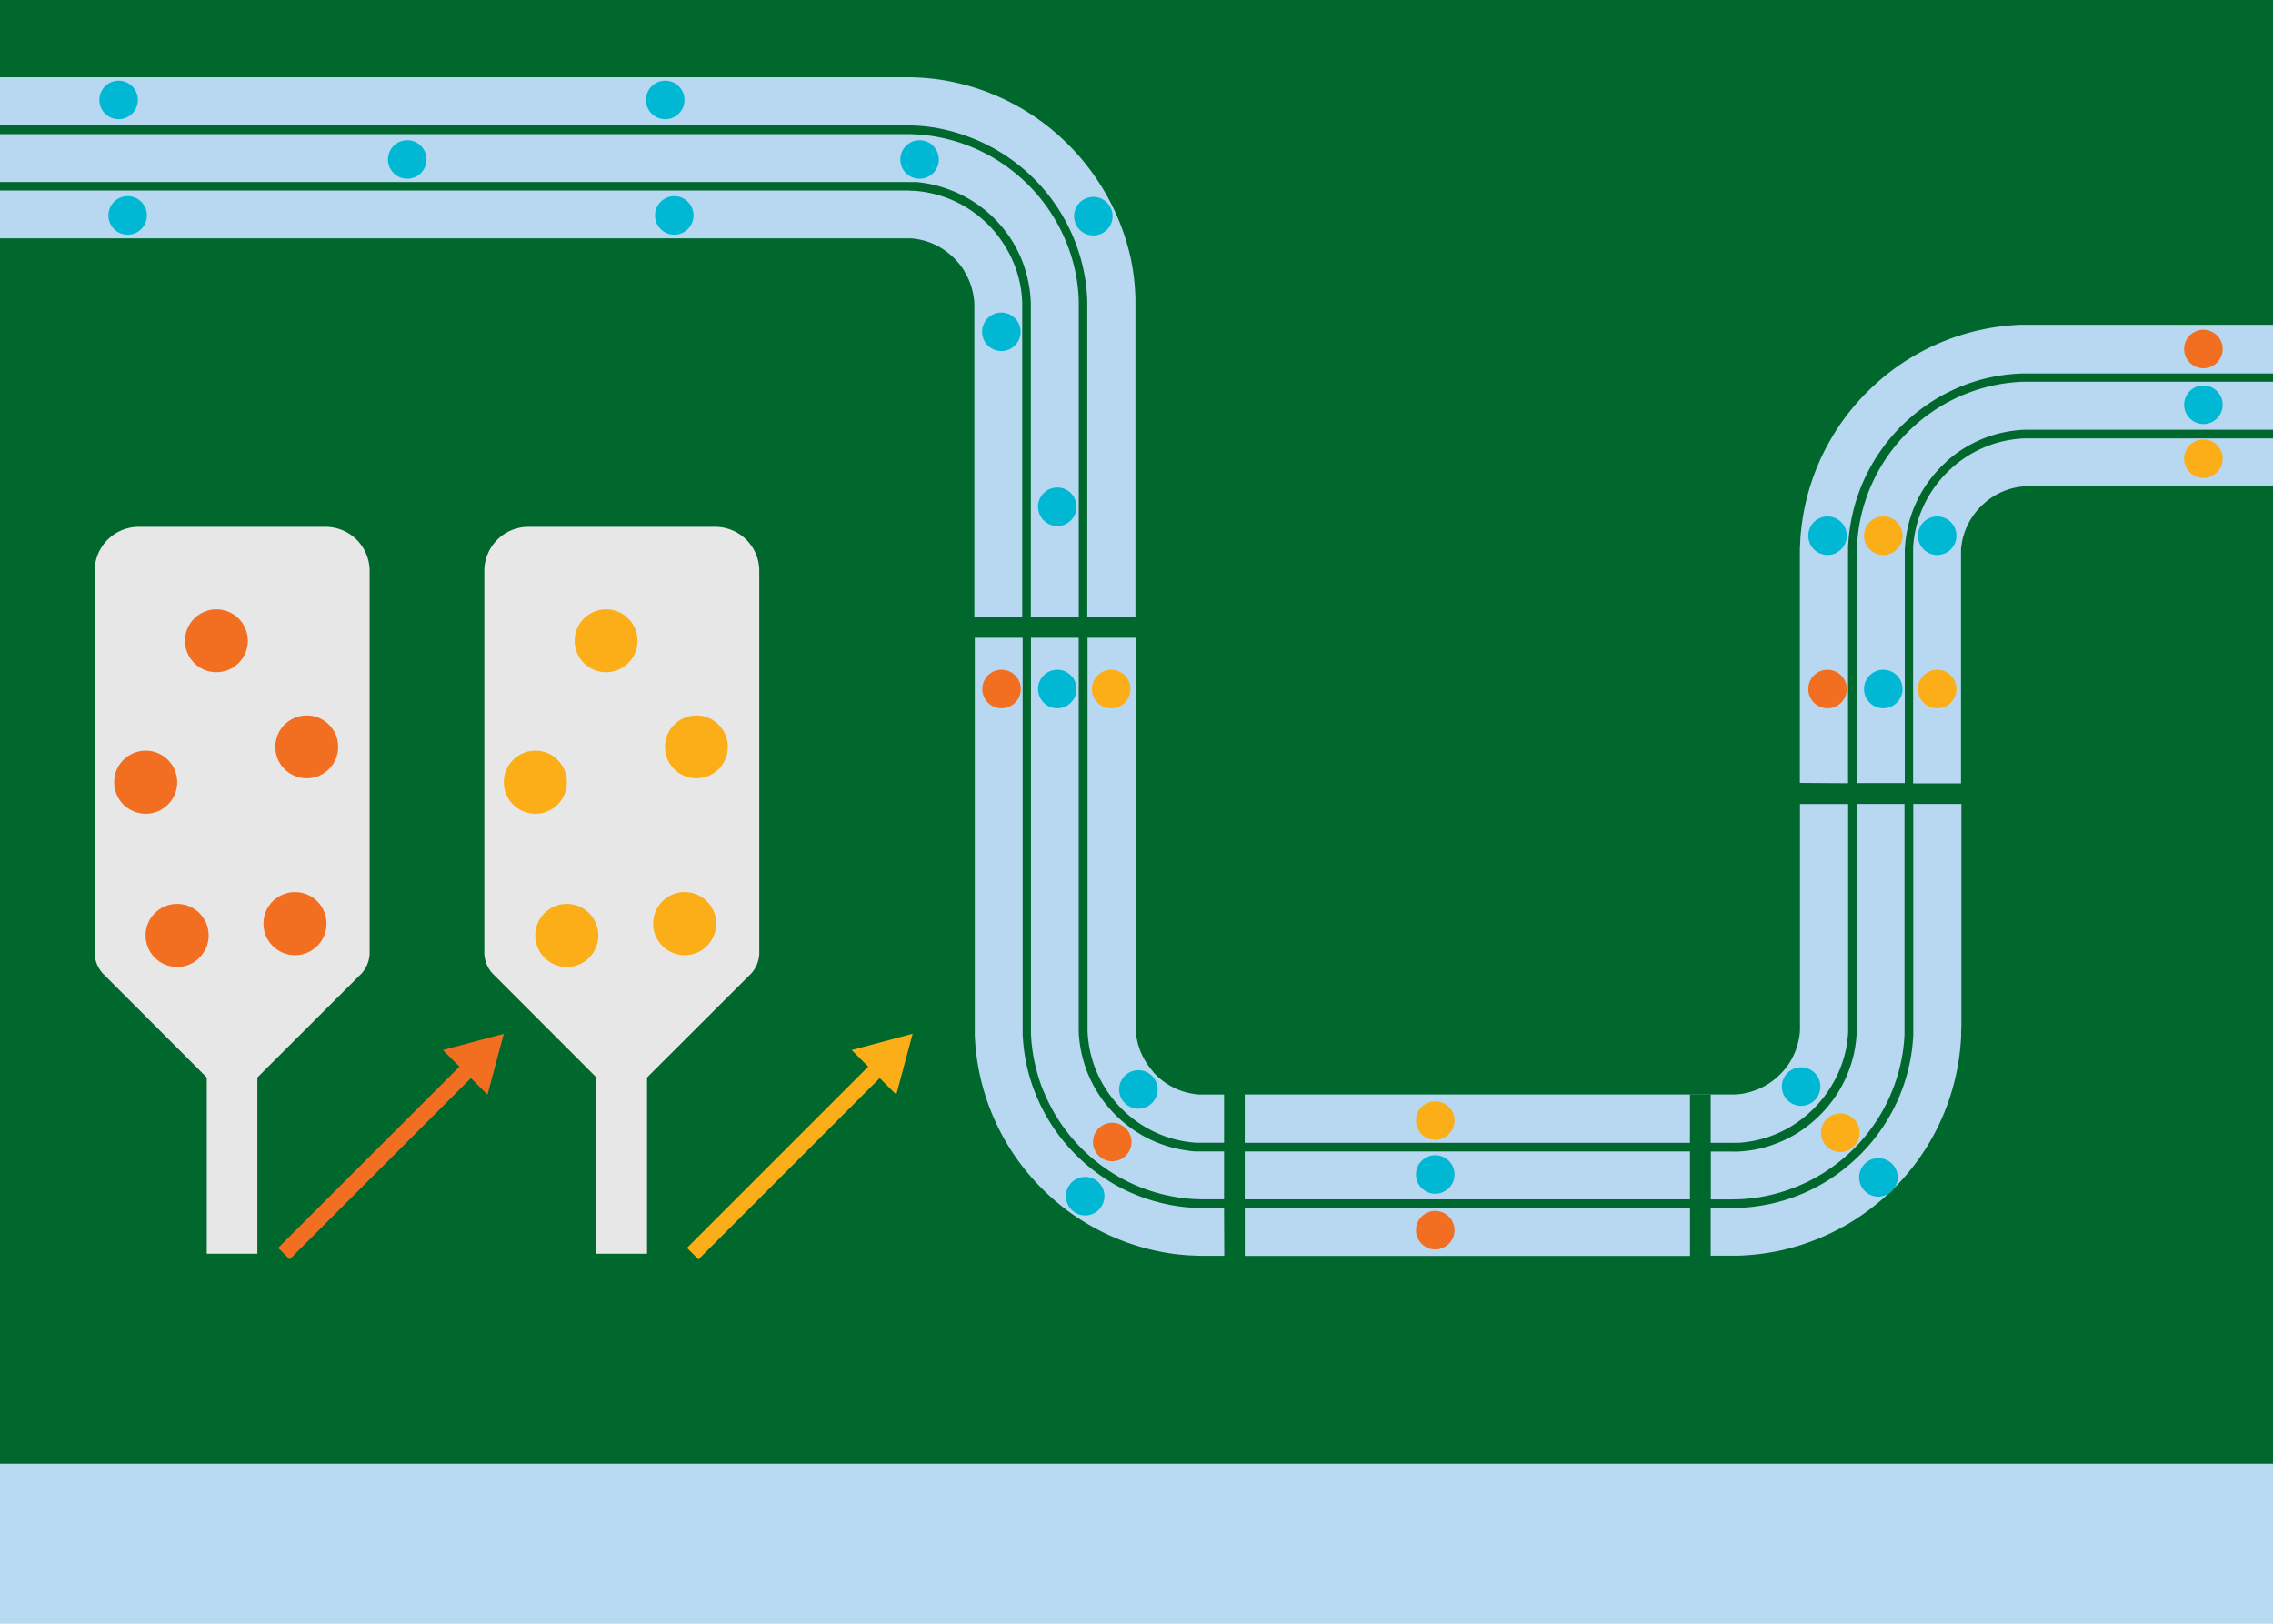
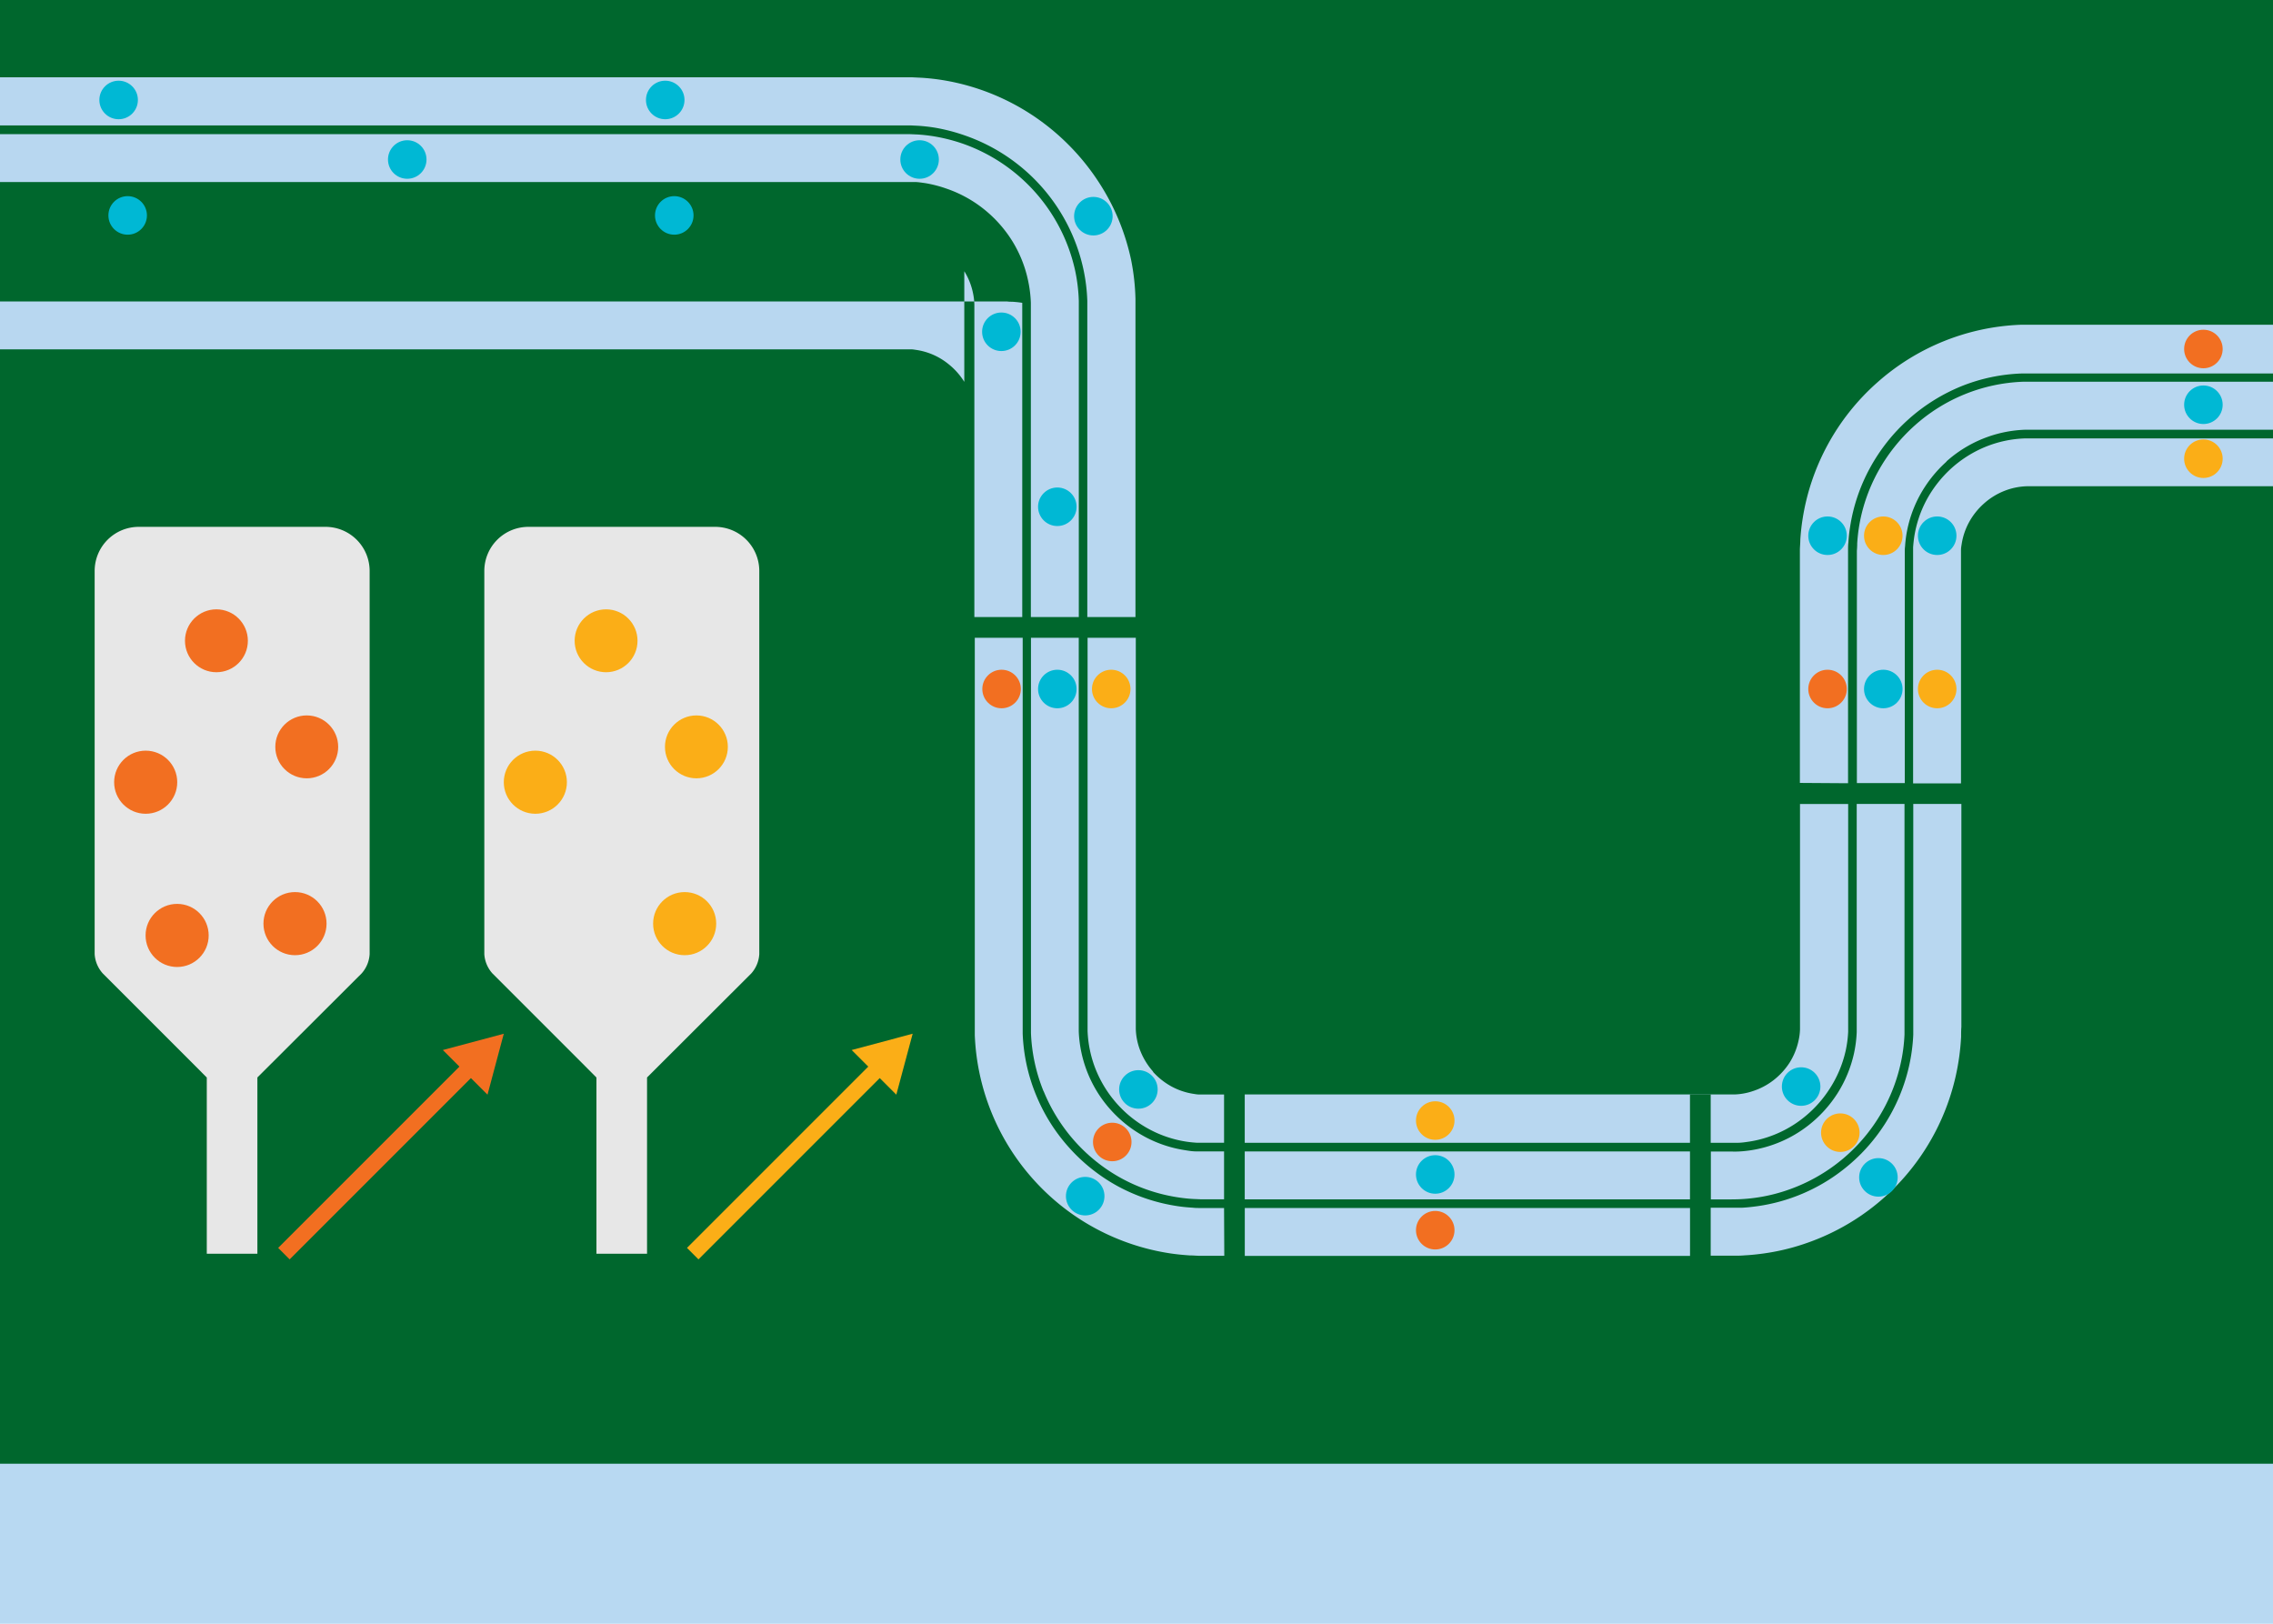
<svg xmlns="http://www.w3.org/2000/svg" width="420" height="300" viewBox="0 0 420 300">
  <defs>
    <style>
      .cls-1 {
        fill: #00672d;
      }

      .cls-2 {
        fill: #b8d7f0;
      }

      .cls-3 {
        fill: #b8d9f2;
      }

      .cls-4 {
        fill: #e7e7e7;
      }

      .cls-5 {
        fill: #f26f21;
      }

      .cls-6 {
        fill: #fbae17;
      }

      .cls-7 {
        fill: #00b8d4;
      }

      .cls-8, .cls-9 {
        fill: none;
        stroke-miterlimit: 10;
        stroke-width: 3px;
      }

      .cls-8 {
        stroke: #f26f21;
      }

      .cls-9 {
        stroke: #fbae17;
      }
    </style>
  </defs>
  <title>sectionImage-9</title>
  <g id="sectionImage-9">
    <rect class="cls-1" x="-3.56" y="-3" width="439.25" height="282.47" />
    <g>
      <path class="cls-2" d="M343.08,148.53V189.7c0,.34,0,.67,0,1a22.85,22.85,0,0,1-.52,4,23.12,23.12,0,0,1-3.05,7.33,23.69,23.69,0,0,1-5.36,5.89,22.93,22.93,0,0,1-10.89,4.64c-.66.09-1.32.16-2,.19s-1.29,0-2.13,0h-3v8.85h3c.73,0,1.7,0,2.62-.05s1.83-.14,2.74-.27a30.92,30.92,0,0,0,5.38-1.26,32.08,32.08,0,0,0,21.31-23.43,30.6,30.6,0,0,0,.73-5.47c0-.46,0-.92,0-1.38v-41.2Z" />
      <path class="cls-2" d="M359.65,85.26a23,23,0,0,1,14.47-5.86c.34,0,.64,0,1,0h151V70.53h-151c-.41,0-.91,0-1.35,0a31.75,31.75,0,0,0-20,8.11,32.33,32.33,0,0,0-6.8,8.58,31.73,31.73,0,0,0-3.51,10.41c-.14.91-.23,1.82-.29,2.74q0,.69-.06,1.38v42.93h8.85V102c0-.34,0-.67.05-1q.06-1,.21-2a23,23,0,0,1,2.53-7.5,23.55,23.55,0,0,1,4.93-6.22" />
      <path class="cls-2" d="M199.34,114V56.93c0-.38,0-.89,0-1.33a31.54,31.54,0,0,0-.65-5.48,32.14,32.14,0,0,0-21-23.65,33,33,0,0,0-5.36-1.32c-.91-.14-1.82-.24-2.74-.3l-1.37-.06H-3.56v8.84H168c.33,0,.67,0,1,0,.66,0,1.32.12,2,.21a23.42,23.42,0,0,1,3.86,1,23,23,0,0,1,6.95,3.81,23.35,23.35,0,0,1,5.27,5.94A22.8,22.8,0,0,1,190,52a23.57,23.57,0,0,1,.48,3.94c0,.35,0,.63,0,1V114Z" />
      <path class="cls-2" d="M192.85,201.63a32.1,32.1,0,0,0,5.83,9.31,32.47,32.47,0,0,0,8.61,6.8,31.8,31.8,0,0,0,10.43,3.49c.91.14,1.83.24,2.75.29l1.38.06h4.33v-8.85H222l-1,0c-.67,0-1.33-.11-2-.22a22.88,22.88,0,0,1-7.52-2.52,23.48,23.48,0,0,1-6.24-4.93,23,23,0,0,1-5.91-14.5c0-.34,0-.64,0-1V117.83H190.5v71.68c0,.43,0,.91,0,1.37a31.83,31.83,0,0,0,2.33,10.75" />
      <rect class="cls-2" x="230" y="212.74" width="82.27" height="8.85" />
      <rect class="cls-2" x="230.01" y="223.19" width="82.27" height="8.85" />
      <path class="cls-2" d="M362.38,148.53h-8.85v41.2c0,.49,0,1,0,1.45a32.84,32.84,0,0,1-.77,5.75,33.42,33.42,0,0,1-4.43,10.66,33.88,33.88,0,0,1-7.76,8.52,33.19,33.19,0,0,1-15.83,6.74c-1,.14-1.92.24-2.89.29-.48,0-1,0-1.45,0H316.1V232h4.38c.6,0,1.21,0,1.83-.06,1.21-.06,2.43-.19,3.65-.36a41,41,0,0,0,7.15-1.67,42.54,42.54,0,0,0,28.26-31.08,43.49,43.49,0,0,0,1-7.27c0-.61,0-1.22.05-1.83V148.53Z" />
      <path class="cls-2" d="M226.18,223.19h-4.36c-.49,0-1,0-1.45-.06-1-.06-1.93-.15-2.89-.3a33.56,33.56,0,0,1-10.95-3.67,33.92,33.92,0,0,1-9-7.15,33.32,33.32,0,0,1-6.12-9.77,33,33,0,0,1-2.44-11.29c0-.48,0-1,0-1.42V117.83h-8.85v72.53l0,.92a42.45,42.45,0,0,0,10.82,26.63,42.5,42.5,0,0,0,25.27,13.66c1.21.18,2.43.3,3.65.38.61,0,1.22.06,1.83.07l1.47,0h3.06Z" />
-       <path class="cls-2" d="M178.18,50.11a12.29,12.29,0,0,1,1.6,4,11.81,11.81,0,0,1,.26,2.14V114h8.85V56.41l0-.46a20.45,20.45,0,0,0-.44-3.67,21.22,21.22,0,0,0-2.75-6.83,21.42,21.42,0,0,0-15-10c-.61-.1-1.22-.16-1.84-.2-.31,0-.61,0-.93-.05H-3.56v8.84H167.75l.55,0c.36,0,.72.07,1.07.12a12.28,12.28,0,0,1,5.89,2.61,12.87,12.87,0,0,1,2.92,3.28" />
+       <path class="cls-2" d="M178.18,50.11a12.29,12.29,0,0,1,1.6,4,11.81,11.81,0,0,1,.26,2.14V114h8.85V56.41l0-.46c-.61-.1-1.22-.16-1.84-.2-.31,0-.61,0-.93-.05H-3.56v8.84H167.75l.55,0c.36,0,.72.07,1.07.12a12.28,12.28,0,0,1,5.89,2.61,12.87,12.87,0,0,1,2.92,3.28" />
      <path class="cls-2" d="M526.11,81h-151c-.38,0-.64,0-1,0a21.2,21.2,0,0,0-7.2,1.54,21.68,21.68,0,0,0-6.26,3.91,22.06,22.06,0,0,0-4.6,5.8,21.36,21.36,0,0,0-2.35,7c-.09.61-.15,1.23-.2,1.84q0,.47,0,.93v42.72h8.85V102.17c0-.18,0-.36,0-.55,0-.36.06-.71.12-1.07a12.4,12.4,0,0,1,1.37-4.07,12.87,12.87,0,0,1,2.73-3.43,12.51,12.51,0,0,1,3.69-2.31,12.29,12.29,0,0,1,4.19-.9H526.11Z" />
      <path class="cls-2" d="M-3.56,23.17H168.25l1.45.07c1,.07,1.92.17,2.88.32A34,34,0,0,1,178.21,25a33.69,33.69,0,0,1,22,24.84,32.85,32.85,0,0,1,.7,5.75V114h8.9V56.15l0-.91A41.59,41.59,0,0,0,209,48,42.35,42.35,0,0,0,203.5,34.4a42.91,42.91,0,0,0-9.64-10.86A42.36,42.36,0,0,0,174,14.77c-1.22-.19-2.44-.32-3.65-.4l-1.83-.09h-172Z" />
      <path class="cls-2" d="M341.48,144.71v-43c0-.48,0-1,.06-1.44.06-1,.16-1.93.31-2.88a33.16,33.16,0,0,1,3.68-10.93,33.75,33.75,0,0,1,16.91-15.11A32.9,32.9,0,0,1,373.73,69c.47,0,1,0,1.41,0h151V60H374.31l-.91,0a42.31,42.31,0,0,0-26.65,10.78,42.36,42.36,0,0,0-13.69,25.24c-.19,1.21-.32,2.43-.4,3.65,0,.61-.06,1.22-.08,1.83v43.15Z" />
      <path class="cls-2" d="M230,211.14h82.27v-8.9h3.83v8.9h3c.86,0,1.42,0,2,0s1.24-.09,1.85-.18a20.55,20.55,0,0,0,3.61-.84,21.38,21.38,0,0,0,6.52-3.48,21.94,21.94,0,0,0,5-5.48A21.58,21.58,0,0,0,341,194.3a20.76,20.76,0,0,0,.5-3.67c0-.31,0-.62,0-.93V148.54h-8.9v39l0,1v1.14c0,.18,0,.37,0,.55a10.82,10.82,0,0,1-.29,2.13,12.58,12.58,0,0,1-1.65,4,13.09,13.09,0,0,1-3,3.25,12.53,12.53,0,0,1-3.83,2,11.35,11.35,0,0,1-2.09.49,9.42,9.42,0,0,1-1.08.1l-.54,0H230Z" />
      <path class="cls-2" d="M213.08,198a12.85,12.85,0,0,1-2.31-3.69,12.05,12.05,0,0,1-.9-4.19l0-8.93V117.83h-8.91v71.68c0,.36,0,.64,0,1a21.46,21.46,0,0,0,1.56,7.21,21.78,21.78,0,0,0,9.75,10.87,21.29,21.29,0,0,0,7,2.35c.61.09,1.23.15,1.85.19.3,0,.61,0,.93,0h4.13v-8.91h-4l-.55,0c-.36,0-.72-.06-1.08-.12a12.38,12.38,0,0,1-4.07-1.36,13,13,0,0,1-3.44-2.72" />
    </g>
    <path class="cls-3" d="M-6.06,270.44H433.19V303H-6.06Z" />
    <g>
      <path class="cls-4" d="M60.14,97.34H25.65a8.15,8.15,0,0,0-8.16,8.11h0v70.83A5.87,5.87,0,0,0,19,179.86L36.14,197l2.07,2.08v32.56h9.35V199.07l19.25-19.21a5.87,5.87,0,0,0,1.49-3.58V105.45a8.15,8.15,0,0,0-8.16-8.11" />
      <circle id="Ellipse_10_copy_26" data-name="Ellipse 10 copy 26" class="cls-5" cx="26.92" cy="144.52" r="5.83" />
      <circle id="Ellipse_10_copy_28" data-name="Ellipse 10 copy 28" class="cls-5" cx="32.73" cy="172.83" r="5.83" />
      <circle id="Ellipse_10_copy_27" data-name="Ellipse 10 copy 27" class="cls-5" cx="54.51" cy="170.65" r="5.83" />
      <circle id="Ellipse_10_copy_26-2" data-name="Ellipse 10 copy 26-2" class="cls-5" cx="39.99" cy="118.39" r="5.81" />
      <circle id="Ellipse_10_copy_26-3" data-name="Ellipse 10 copy 26-3" class="cls-5" cx="56.68" cy="137.99" r="5.81" />
    </g>
    <g>
      <path class="cls-4" d="M132.14,97.34H97.65a8.15,8.15,0,0,0-8.16,8.11h0v70.83A5.87,5.87,0,0,0,91,179.86L108.14,197l2.07,2.08v32.56h9.35V199.07l19.25-19.21a5.87,5.87,0,0,0,1.49-3.58V105.45a8.15,8.15,0,0,0-8.16-8.11" />
      <circle id="Ellipse_10_copy_26-2-2" data-name="Ellipse 10 copy 26" class="cls-6" cx="98.92" cy="144.52" r="5.83" />
-       <circle id="Ellipse_10_copy_28-2" data-name="Ellipse 10 copy 28" class="cls-6" cx="104.73" cy="172.83" r="5.83" />
      <circle id="Ellipse_10_copy_27-2" data-name="Ellipse 10 copy 27" class="cls-6" cx="126.51" cy="170.65" r="5.83" />
      <circle id="Ellipse_10_copy_26-2-3" data-name="Ellipse 10 copy 26-2" class="cls-6" cx="111.99" cy="118.39" r="5.81" />
      <circle id="Ellipse_10_copy_26-3-2" data-name="Ellipse 10 copy 26-3" class="cls-6" cx="128.68" cy="137.99" r="5.81" />
    </g>
    <circle id="Ellipse_10_copy_26-2-4" data-name="Ellipse 10 copy 26-2" class="cls-7" cx="21.92" cy="18.47" r="3.56" />
    <circle id="Ellipse_10_copy_26-2-5" data-name="Ellipse 10 copy 26-2" class="cls-7" cx="122.92" cy="18.47" r="3.56" />
    <circle id="Ellipse_10_copy_26-2-6" data-name="Ellipse 10 copy 26-2" class="cls-7" cx="23.59" cy="39.8" r="3.56" />
    <circle id="Ellipse_10_copy_26-2-7" data-name="Ellipse 10 copy 26-2" class="cls-7" cx="124.59" cy="39.8" r="3.56" />
    <circle id="Ellipse_10_copy_26-2-8" data-name="Ellipse 10 copy 26-2" class="cls-7" cx="75.25" cy="29.47" r="3.56" />
    <circle id="Ellipse_10_copy_26-2-9" data-name="Ellipse 10 copy 26-2" class="cls-7" cx="169.92" cy="29.47" r="3.56" />
    <circle id="Ellipse_10_copy_26-2-10" data-name="Ellipse 10 copy 26-2" class="cls-7" cx="202.03" cy="39.94" r="3.56" />
    <circle id="Ellipse_10_copy_26-2-11" data-name="Ellipse 10 copy 26-2" class="cls-7" cx="185.03" cy="61.3" r="3.56" />
    <circle id="Ellipse_10_copy_26-2-12" data-name="Ellipse 10 copy 26-2" class="cls-7" cx="195.37" cy="93.63" r="3.56" />
    <circle id="Ellipse_10_copy_26-2-13" data-name="Ellipse 10 copy 26-2" class="cls-7" cx="195.37" cy="127.3" r="3.56" />
    <circle id="Ellipse_10_copy_26-2-14" data-name="Ellipse 10 copy 26-2" class="cls-5" cx="185.07" cy="127.3" r="3.56" />
    <circle id="Ellipse_10_copy_26-2-15" data-name="Ellipse 10 copy 26-2" class="cls-6" cx="205.33" cy="127.3" r="3.56" />
    <circle id="Ellipse_10_copy_26-2-16" data-name="Ellipse 10 copy 26-2" class="cls-7" cx="347.99" cy="127.3" r="3.56" />
    <circle id="Ellipse_10_copy_26-2-17" data-name="Ellipse 10 copy 26-2" class="cls-5" cx="337.69" cy="127.3" r="3.56" />
    <circle id="Ellipse_10_copy_26-2-18" data-name="Ellipse 10 copy 26-2" class="cls-6" cx="357.95" cy="127.3" r="3.56" />
    <circle id="Ellipse_10_copy_26-2-19" data-name="Ellipse 10 copy 26-2" class="cls-7" cx="407.14" cy="74.78" r="3.56" />
    <circle id="Ellipse_10_copy_26-2-20" data-name="Ellipse 10 copy 26-2" class="cls-5" cx="407.14" cy="64.48" r="3.56" />
    <circle id="Ellipse_10_copy_26-2-21" data-name="Ellipse 10 copy 26-2" class="cls-6" cx="407.14" cy="84.75" r="3.56" />
    <circle id="Ellipse_10_copy_26-2-22" data-name="Ellipse 10 copy 26-2" class="cls-6" cx="347.99" cy="98.98" r="3.56" />
    <circle id="Ellipse_10_copy_26-2-23" data-name="Ellipse 10 copy 26-2" class="cls-7" cx="337.69" cy="98.98" r="3.56" />
    <circle id="Ellipse_10_copy_26-2-24" data-name="Ellipse 10 copy 26-2" class="cls-7" cx="357.95" cy="98.98" r="3.56" />
    <circle id="Ellipse_10_copy_26-2-25" data-name="Ellipse 10 copy 26-2" class="cls-7" cx="265.2" cy="216.99" r="3.56" />
    <circle id="Ellipse_10_copy_26-2-26" data-name="Ellipse 10 copy 26-2" class="cls-5" cx="265.2" cy="227.29" r="3.56" />
    <circle id="Ellipse_10_copy_26-2-27" data-name="Ellipse 10 copy 26-2" class="cls-6" cx="265.2" cy="207.03" r="3.56" />
    <circle id="Ellipse_10_copy_26-2-28" data-name="Ellipse 10 copy 26-2" class="cls-5" cx="205.52" cy="210.99" r="3.56" />
    <circle id="Ellipse_10_copy_26-2-29" data-name="Ellipse 10 copy 26-2" class="cls-7" cx="200.52" cy="221" r="3.56" />
    <circle id="Ellipse_10_copy_26-2-30" data-name="Ellipse 10 copy 26-2" class="cls-7" cx="210.35" cy="201.28" r="3.56" />
    <circle id="Ellipse_10_copy_26-2-31" data-name="Ellipse 10 copy 26-2" class="cls-6" cx="340.05" cy="209.27" r="3.56" />
    <circle id="Ellipse_10_copy_26-2-32" data-name="Ellipse 10 copy 26-2" class="cls-7" cx="332.81" cy="200.75" r="3.56" />
    <circle id="Ellipse_10_copy_26-2-33" data-name="Ellipse 10 copy 26-2" class="cls-7" cx="347.09" cy="217.53" r="3.56" />
    <g>
      <line class="cls-5" x1="52.46" y1="231.62" x2="93.1" y2="190.99" />
      <g>
        <line class="cls-8" x1="52.46" y1="231.62" x2="87.16" y2="196.92" />
        <polygon class="cls-5" points="90.08 202.25 93.09 190.99 81.83 194 90.08 202.25" />
      </g>
    </g>
    <g>
      <line class="cls-9" x1="128" y1="231.62" x2="162.7" y2="196.92" />
      <polygon class="cls-6" points="165.62 202.25 168.64 190.99 157.37 194 165.62 202.25" />
    </g>
  </g>
</svg>